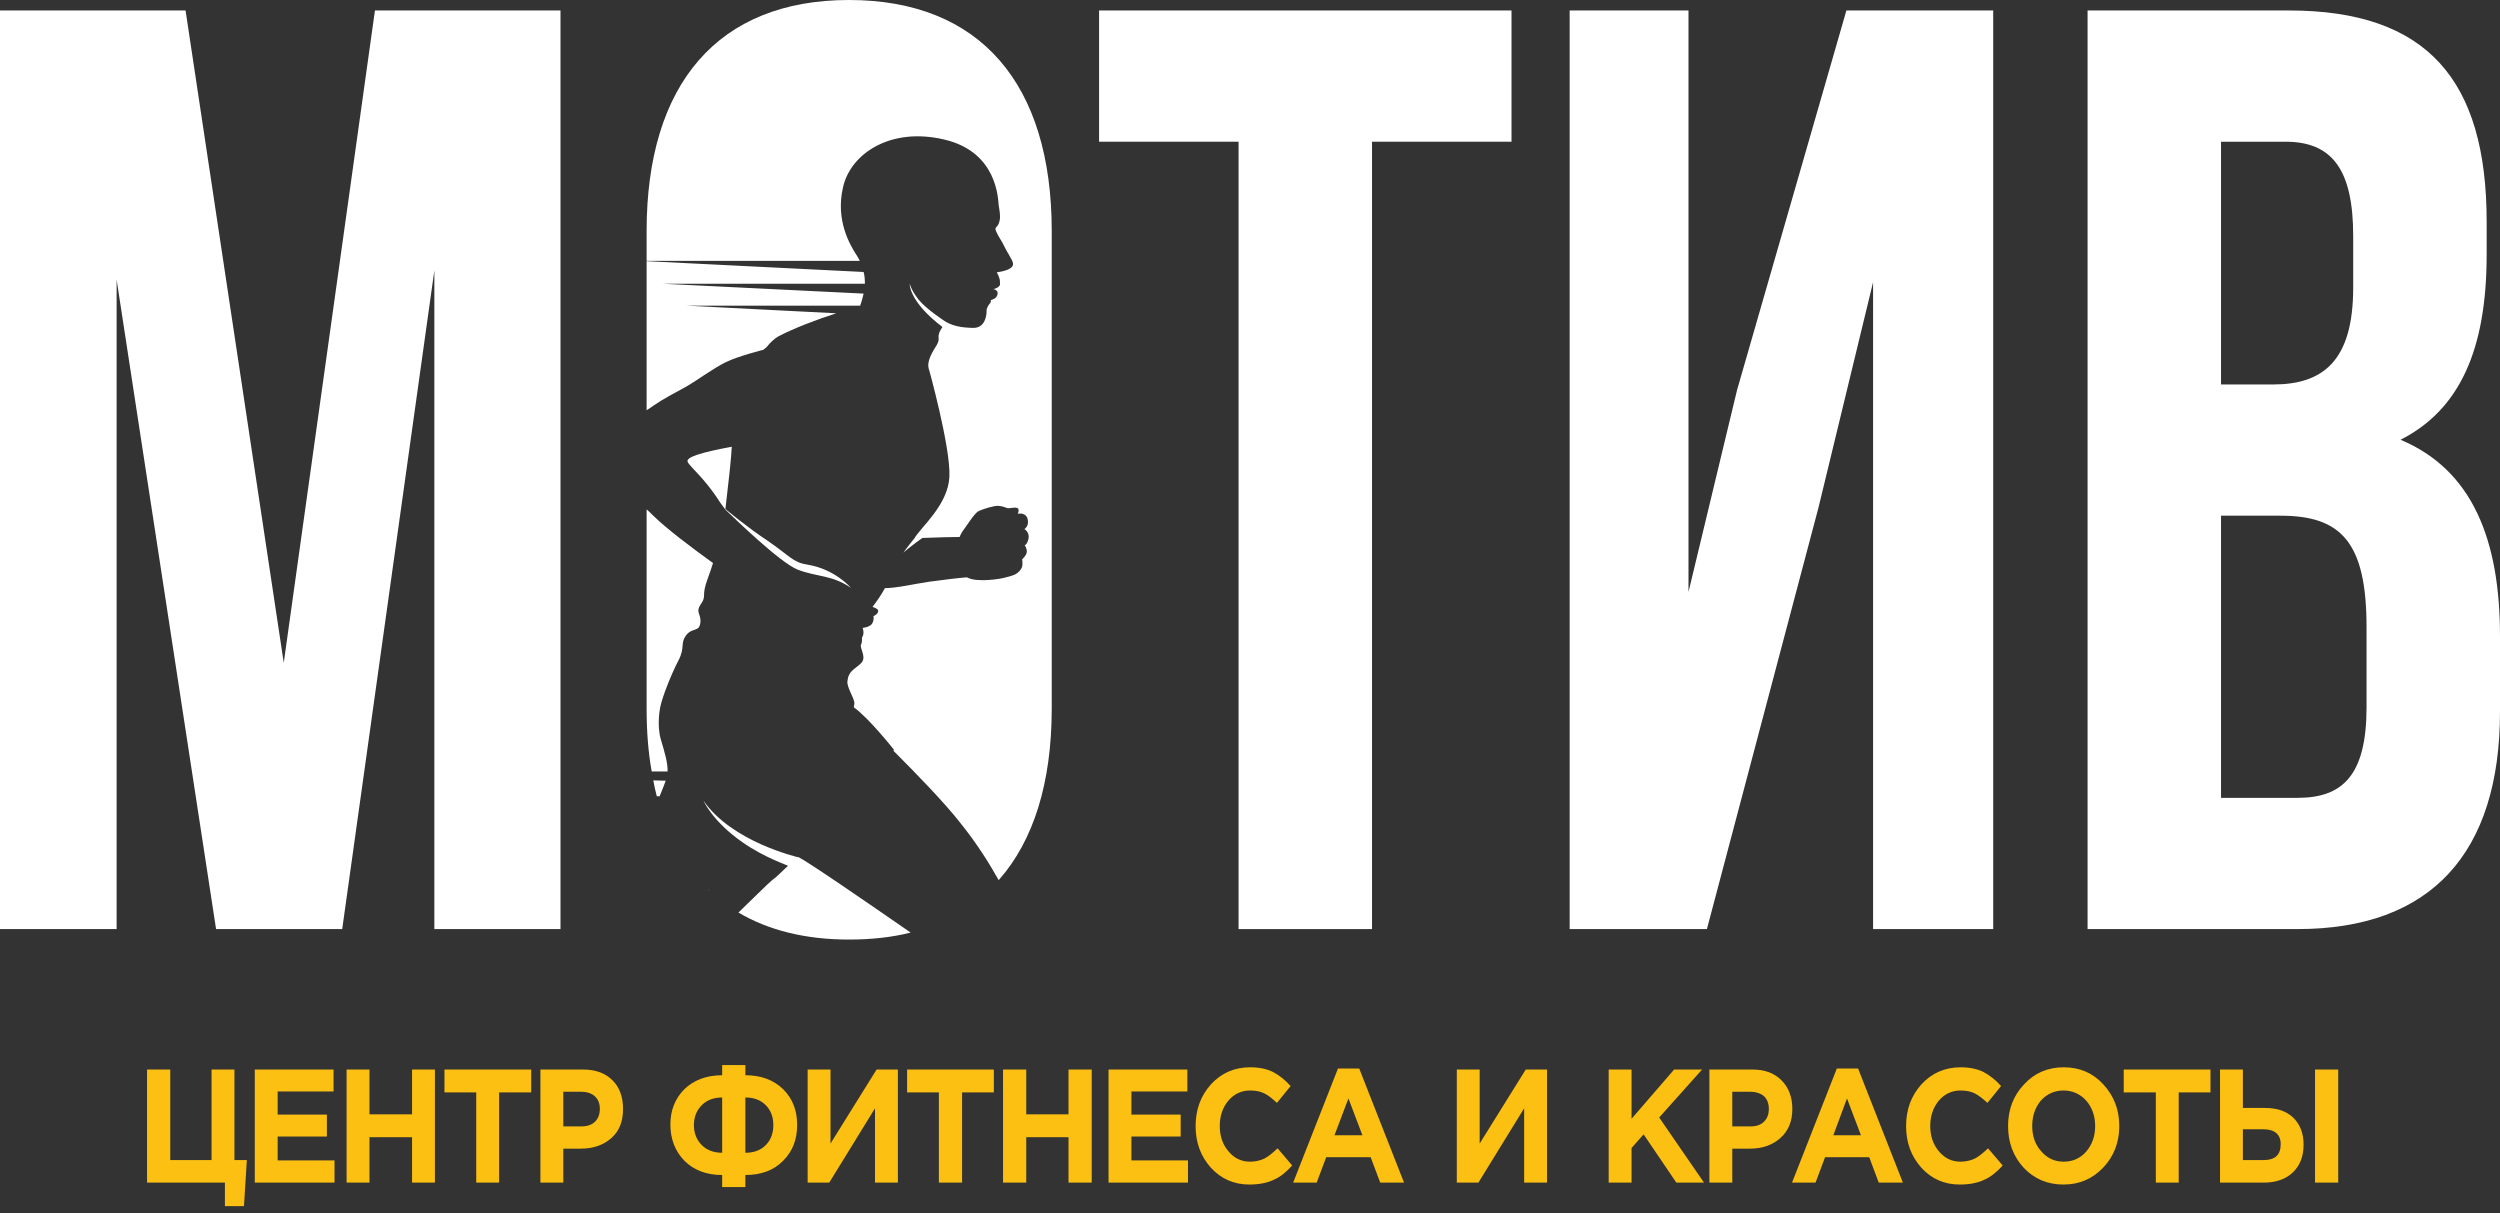
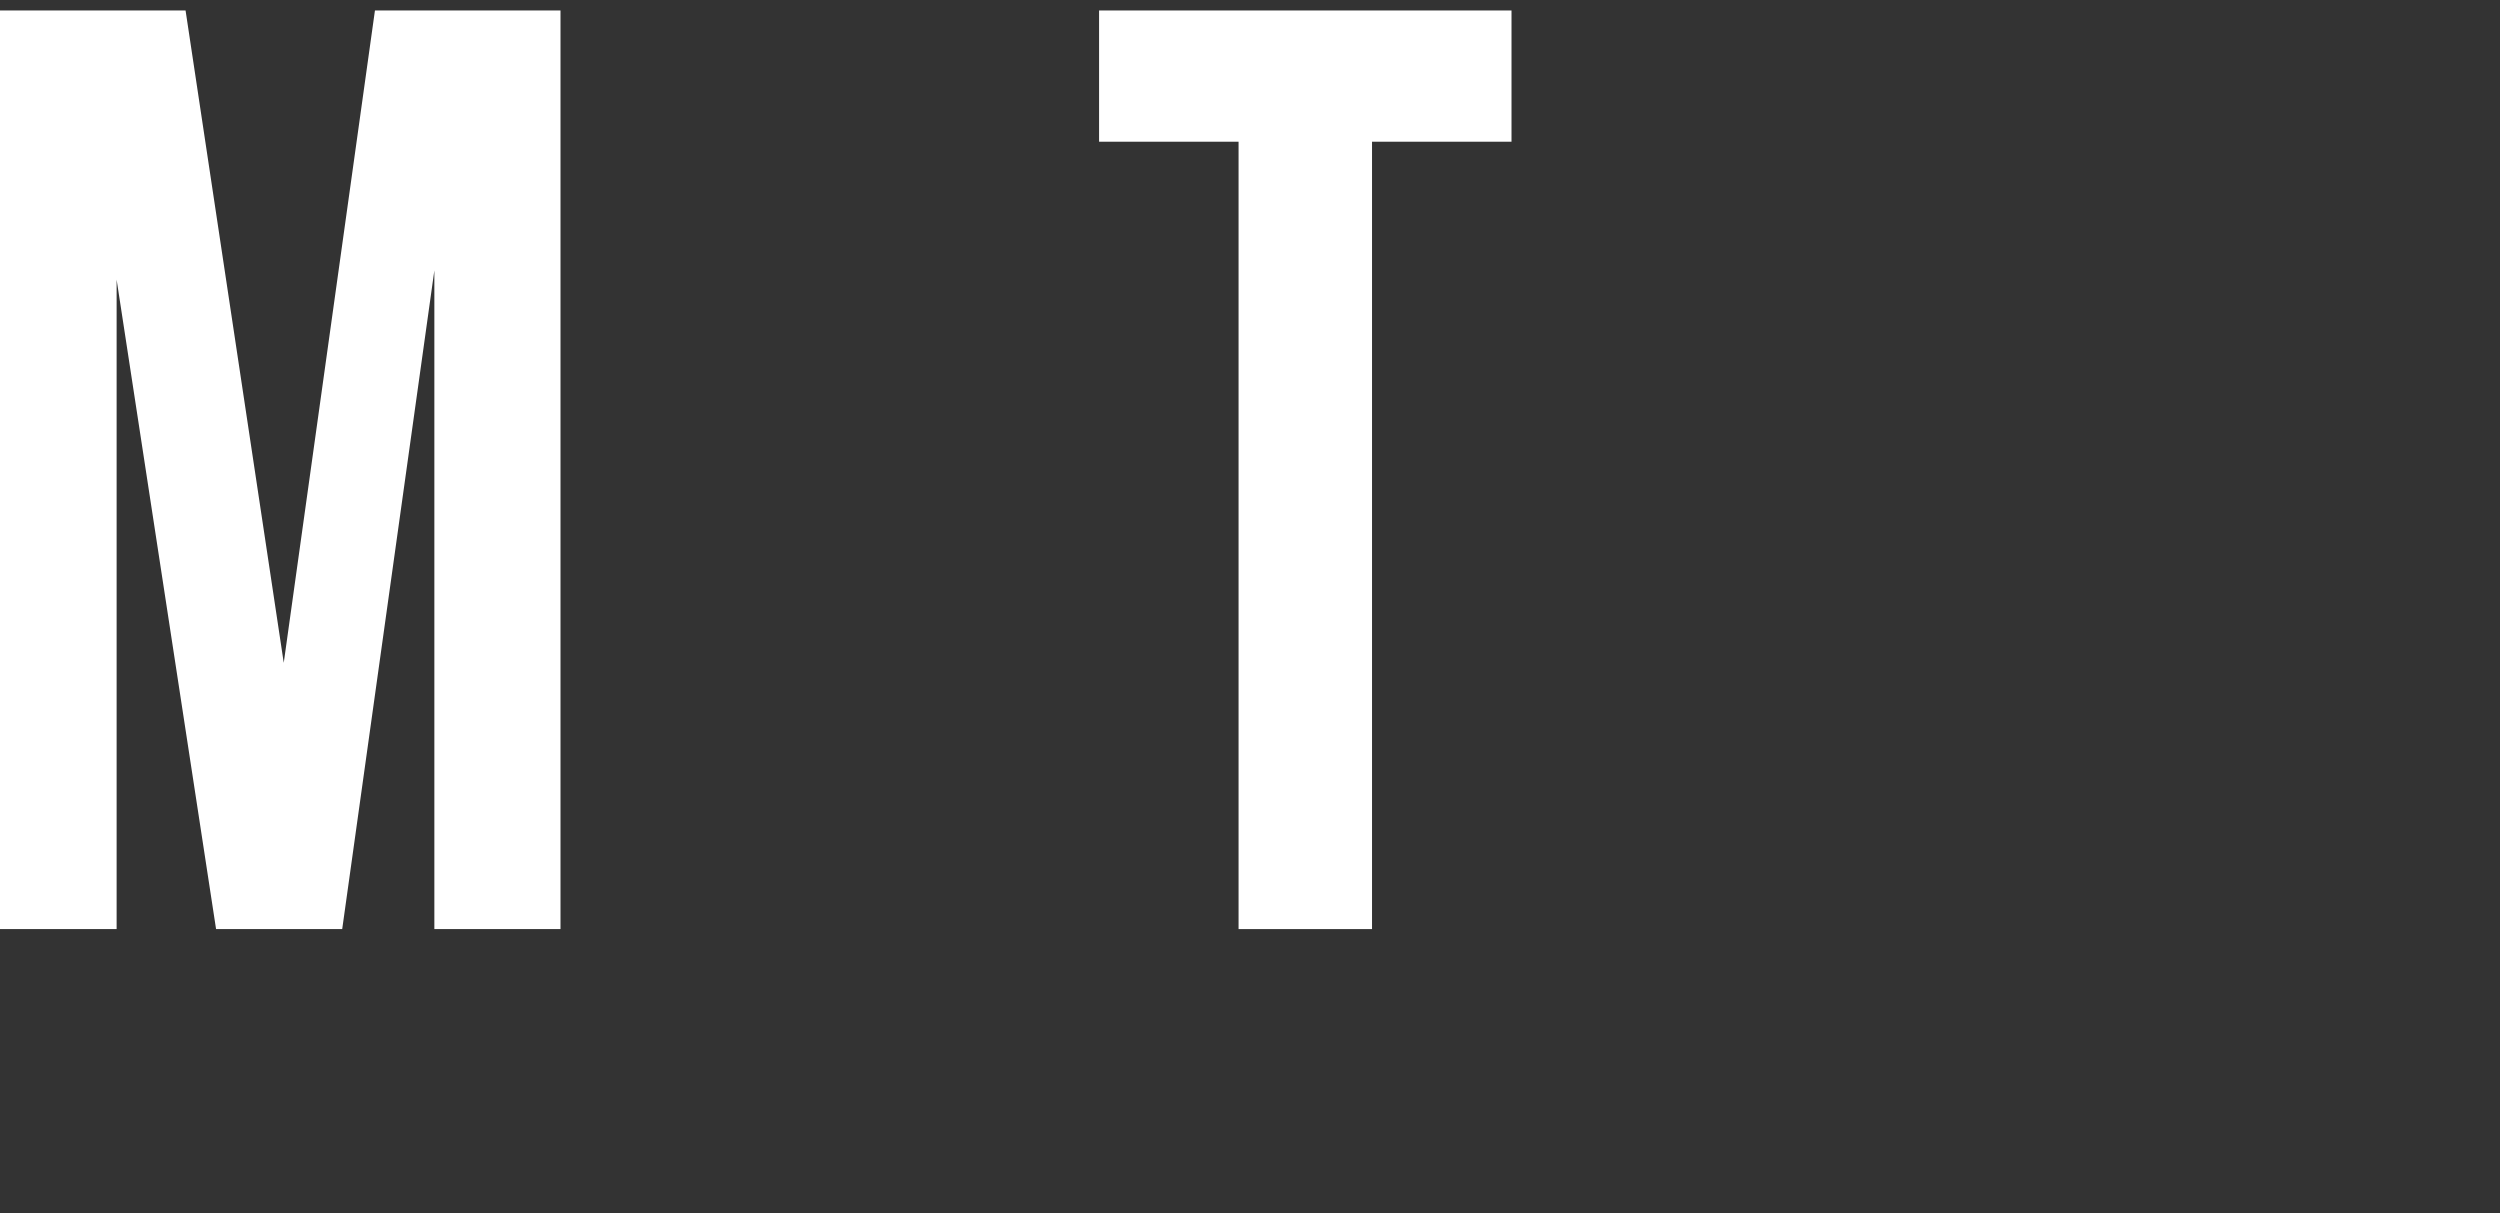
<svg xmlns="http://www.w3.org/2000/svg" width="136" height="66" viewBox="0 0 136 66" fill="none">
  <rect x="0" y="0" width="136" height="66" fill="#333333" stroke="none" />
  <path d="M10.095 0.57H0V50.542H6.344V15.211L11.754 50.542H18.616L23.629 14.71V50.542H30.491V0.57H20.397L15.436 36.057L10.095 0.57Z" fill="white" />
-   <path d="M39.808 24.303C39.791 24.856 39.601 26.515 39.462 27.691C39.462 27.691 40.707 28.728 41.761 29.419C42.954 30.232 43.127 30.595 43.922 30.716C45.426 30.958 46.29 31.978 46.29 31.978C45.253 31.269 44.441 31.39 43.403 30.992C42.453 30.629 39.895 28.14 39.462 27.726C39.359 27.587 39.255 27.449 39.169 27.328C38.322 25.98 37.509 25.392 37.405 25.115C37.319 24.873 38.114 24.614 39.808 24.303ZM35.176 38.546C35.176 39.773 35.262 40.914 35.452 41.968H36.316C36.334 41.519 36.161 40.931 35.953 40.24C35.711 39.41 35.919 38.46 35.919 38.46C36.023 37.924 36.524 36.662 36.904 35.936C37.284 35.21 36.99 35.02 37.319 34.57C37.647 34.121 38.028 34.398 38.097 33.896C38.166 33.378 37.803 33.343 38.131 32.859C38.46 32.375 38.131 32.479 38.494 31.494C38.598 31.2 38.702 30.923 38.788 30.629C37.613 29.782 36.282 28.78 35.539 28.054C35.418 27.933 35.297 27.812 35.176 27.708V38.546ZM35.539 42.453C35.59 42.746 35.66 43.04 35.729 43.317H35.884C36.04 42.937 36.144 42.677 36.213 42.47L35.539 42.453ZM37.786 47.569C37.82 47.603 37.855 47.655 37.907 47.707C37.855 47.655 37.82 47.603 37.786 47.569ZM37.941 47.759C37.993 47.811 38.028 47.846 38.062 47.897C38.028 47.846 37.993 47.811 37.941 47.759ZM38.494 48.347C38.546 48.399 38.581 48.433 38.633 48.468C38.581 48.433 38.546 48.381 38.494 48.347ZM38.875 48.692C38.926 48.744 38.961 48.779 39.013 48.813C38.961 48.779 38.926 48.744 38.875 48.692ZM39.289 49.038C39.341 49.073 39.41 49.125 39.462 49.159C39.41 49.125 39.341 49.073 39.289 49.038ZM39.497 49.194C39.549 49.228 39.601 49.263 39.653 49.297C39.601 49.263 39.549 49.228 39.497 49.194ZM39.704 49.332C39.756 49.367 39.808 49.401 39.86 49.436C39.808 49.401 39.756 49.367 39.704 49.332ZM39.912 49.47C39.964 49.505 40.016 49.539 40.067 49.574L39.912 49.47ZM40.171 49.643C41.813 50.611 43.818 51.112 46.186 51.112C47.396 51.112 48.52 50.991 49.54 50.732C47.189 49.107 43.956 46.877 43.421 46.618C43.421 46.636 43.421 46.636 43.421 46.636C43.369 46.618 39.825 45.806 38.27 43.559C38.27 43.559 38.754 44.682 40.396 45.823C41.606 46.67 42.902 47.085 42.867 47.102C42.522 47.413 42.28 47.69 42.003 47.88C41.9 47.949 40.69 49.142 40.171 49.643ZM54.328 47.88C56.229 45.737 57.214 42.574 57.214 38.546V12.566C57.214 4.563 53.325 0 46.186 0C39.065 0 35.176 4.563 35.176 12.566V14.191H46.774C46.705 14.053 46.618 13.897 46.532 13.776C46.255 13.327 45.443 11.996 45.858 10.198C46.255 8.383 48.416 6.897 51.355 7.588C54.276 8.262 54.293 10.855 54.328 11.166C54.38 11.477 54.431 11.754 54.38 11.996C54.293 12.428 54.068 12.307 54.189 12.584C54.31 12.877 54.501 13.102 54.639 13.413C54.777 13.707 55.071 14.122 55.105 14.312C55.175 14.623 54.621 14.762 54.224 14.813C54.224 14.813 54.414 15.125 54.397 15.349C54.397 15.505 54.431 15.488 54.328 15.591C54.224 15.695 54.034 15.729 54.034 15.729C54.034 15.729 54.345 15.764 54.258 16.041C54.189 16.248 54.017 16.283 53.93 16.317C53.844 16.352 53.965 16.369 53.861 16.49C53.757 16.611 53.654 16.801 53.671 16.905C53.671 16.991 53.671 17.856 52.928 17.838C52.184 17.821 51.804 17.7 51.458 17.51C51.458 17.51 50.421 16.853 49.972 16.3C49.54 15.747 49.488 15.418 49.488 15.418C49.488 15.418 49.401 16.369 51.268 17.787C51.182 17.925 51.095 18.063 51.078 18.167C51.009 18.392 51.147 18.443 50.957 18.772C50.75 19.1 50.438 19.601 50.508 19.982C50.508 20.051 50.542 20.137 50.559 20.241C50.542 20.155 50.525 20.068 50.508 19.982C50.508 19.982 51.718 24.32 51.648 25.928C51.579 27.466 50.093 28.676 49.747 29.281C49.678 29.368 49.367 29.748 49.142 30.059C49.142 30.059 49.747 29.558 50.179 29.264C51.043 29.229 51.908 29.212 52.202 29.212C52.236 29.126 52.288 29.022 52.34 28.935C52.565 28.642 52.997 27.933 53.221 27.812C53.463 27.691 54.086 27.501 54.31 27.518C54.552 27.535 54.673 27.605 54.794 27.639C54.915 27.674 55.209 27.57 55.347 27.639C55.486 27.708 55.365 27.95 55.365 27.95C55.365 27.95 55.797 27.846 55.901 28.227C56.004 28.624 55.728 28.78 55.728 28.78C55.728 28.78 56.022 28.953 55.952 29.298C55.883 29.627 55.745 29.661 55.745 29.661C55.745 29.661 55.901 29.886 55.849 30.076C55.797 30.266 55.607 30.422 55.607 30.422C55.607 30.422 55.641 30.647 55.607 30.82C55.555 30.992 55.382 31.183 55.175 31.269C54.967 31.355 54.777 31.39 54.656 31.424C54.518 31.476 53.152 31.718 52.599 31.407C52.288 31.424 51.251 31.546 50.525 31.649C49.816 31.753 48.762 31.995 48.139 31.995C48.122 32.012 48.122 32.029 48.122 32.029C47.932 32.375 47.69 32.721 47.465 33.015C47.621 33.067 47.776 33.136 47.776 33.239C47.759 33.43 47.517 33.516 47.517 33.516C47.517 33.516 47.569 33.775 47.413 33.965C47.241 34.138 46.929 34.156 46.929 34.156C46.929 34.156 47.05 34.467 46.895 34.674C46.895 34.83 46.895 34.985 46.843 35.054C46.739 35.262 47.189 35.763 46.826 36.092C46.463 36.437 46.152 36.506 46.1 37.059C46.065 37.371 46.411 37.872 46.48 38.218C46.48 38.287 46.463 38.373 46.446 38.477C47.258 39.047 48.623 40.776 48.623 40.776C48.623 40.793 48.623 40.828 48.606 40.845C49.903 42.141 51.406 43.697 52.202 44.717C53.169 45.91 53.844 47.016 54.328 47.88ZM35.176 14.208V22.315C35.297 22.246 35.418 22.16 35.539 22.073C36.057 21.71 36.697 21.382 37.353 21.019C37.924 20.69 38.806 20.034 39.48 19.705C40.136 19.377 41.519 19.031 41.519 19.031C41.588 18.979 41.658 18.927 41.709 18.875C41.917 18.616 42.124 18.426 42.332 18.305C43.144 17.873 44.458 17.372 45.495 17.043L37.336 16.628H46.791C46.878 16.404 46.929 16.179 46.981 15.972L36.057 15.436H47.05C47.05 15.194 47.033 14.986 46.981 14.796L35.176 14.208Z" fill="white" />
  <path d="M59.79 7.709H67.378V50.542H74.638V7.709H82.226V0.57H59.79V7.709Z" fill="white" />
-   <path d="M98.923 27.622L101.896 15.349V50.542H108.43V0.57H100.444L94.498 21.209L91.854 32.202V0.57H85.389V50.542H92.856L98.923 27.622ZM124.523 0.57H113.564V50.542H124.989C132.249 50.542 136 46.411 136 38.702V34.622C136 29.35 134.496 25.565 130.59 23.923C133.822 22.28 135.274 18.996 135.274 13.845V12.065C135.274 4.356 132.042 0.57 124.523 0.57ZM124.056 28.054C127.358 28.054 128.74 29.488 128.74 34.121V38.477C128.74 42.193 127.427 43.403 124.989 43.403H120.824V28.054H124.056ZM124.333 7.709C126.908 7.709 128.014 9.282 128.014 12.843V15.643C128.014 19.636 126.372 20.915 123.659 20.915H120.824V7.709H124.333Z" fill="white" />
-   <path d="M12.235 65.615V64.335H8V58.182H9.262V63.108H11.509V58.182H12.753V63.108H13.428L13.272 65.615H12.235ZM13.86 64.335V58.182H18.146V59.375H15.104V60.636H17.783V61.829H15.104V63.126H18.198V64.335H13.86ZM18.855 64.335V58.182H20.1V60.619H22.416V58.182H23.66V64.335H22.416V61.864H20.1V64.335H18.855ZM25.907 64.335V59.426H24.179V58.182H28.898V59.426H27.152V64.335H25.907ZM29.399 64.335V58.182H31.715C32.389 58.182 32.925 58.372 33.323 58.77C33.703 59.15 33.893 59.669 33.893 60.325C33.893 61.017 33.686 61.535 33.254 61.916C32.822 62.296 32.268 62.486 31.594 62.486H30.644V64.335H29.399ZM30.644 61.276H31.646C31.94 61.276 32.199 61.19 32.372 61.017C32.545 60.844 32.631 60.619 32.631 60.325C32.631 60.032 32.545 59.807 32.355 59.634C32.182 59.478 31.94 59.392 31.611 59.392H30.644V61.276ZM40.548 59.703V62.711C41.015 62.711 41.378 62.572 41.654 62.296C41.931 62.019 42.069 61.656 42.069 61.207C42.069 60.757 41.931 60.394 41.654 60.118C41.378 59.841 41.015 59.703 40.548 59.703ZM40.548 64.578H39.286V63.921C38.439 63.921 37.748 63.661 37.229 63.143C36.728 62.624 36.469 61.967 36.469 61.172C36.469 60.394 36.728 59.755 37.229 59.254C37.748 58.752 38.439 58.493 39.286 58.493V57.94H40.548V58.493C41.412 58.493 42.086 58.752 42.605 59.254C43.106 59.755 43.365 60.394 43.365 61.19C43.365 61.985 43.123 62.624 42.605 63.143C42.104 63.661 41.412 63.921 40.548 63.921V64.578ZM39.286 62.711V59.703C38.837 59.703 38.456 59.841 38.18 60.118C37.903 60.394 37.748 60.757 37.748 61.207C37.748 61.656 37.903 62.019 38.18 62.296C38.456 62.572 38.837 62.711 39.286 62.711ZM48.845 58.182V64.335H47.6V60.291L45.111 64.335H43.936V58.182H45.18V62.209L47.687 58.182H48.845ZM51.075 64.335V59.426H49.346V58.182H54.065V59.426H52.337V64.335H51.075ZM54.566 64.335V58.182H55.828V60.619H58.127V58.182H59.389V64.335H58.127V61.864H55.828V64.335H54.566ZM60.305 64.335V58.182H64.592V59.375H61.55V60.636H64.229V61.829H61.55V63.126H64.626V64.335H60.305ZM67.962 64.439C67.133 64.439 66.424 64.128 65.871 63.523C65.318 62.901 65.041 62.157 65.041 61.259C65.041 60.36 65.318 59.617 65.871 58.994C66.441 58.372 67.15 58.061 68.014 58.061C68.498 58.061 68.913 58.147 69.259 58.32C69.587 58.493 69.916 58.752 70.209 59.081L69.466 59.997C69.224 59.772 68.999 59.582 68.775 59.478C68.567 59.375 68.308 59.323 67.997 59.323C67.53 59.323 67.133 59.513 66.822 59.876C66.51 60.256 66.355 60.706 66.355 61.259C66.355 61.794 66.51 62.261 66.822 62.624C67.133 63.005 67.53 63.195 67.997 63.195C68.308 63.195 68.567 63.126 68.792 63.022C69.017 62.901 69.242 62.711 69.501 62.469L70.296 63.402C69.985 63.748 69.656 64.024 69.293 64.18C68.93 64.353 68.481 64.439 67.962 64.439ZM70.348 64.335L72.785 58.13H73.943L76.38 64.335H75.084L74.565 62.953H72.145L71.627 64.335H70.348ZM72.595 61.76H74.116L73.355 59.755L72.595 61.76ZM84.159 58.182V64.335H82.914V60.291L80.425 64.335H79.25V58.182H80.494V62.209L83.001 58.182H84.159ZM87.512 64.335V58.182H88.757V60.861L91.073 58.182H92.594L90.26 60.792L92.698 64.335H91.194L89.413 61.708L88.757 62.451V64.335H87.512ZM92.991 64.335V58.182H95.325C95.999 58.182 96.517 58.372 96.915 58.77C97.295 59.15 97.503 59.669 97.503 60.325C97.503 61.017 97.278 61.535 96.846 61.916C96.414 62.296 95.861 62.486 95.204 62.486H94.236V64.335H92.991ZM94.236 61.276H95.238C95.55 61.276 95.792 61.19 95.964 61.017C96.137 60.844 96.224 60.619 96.224 60.325C96.224 60.032 96.137 59.807 95.964 59.634C95.774 59.478 95.532 59.392 95.204 59.392H94.236V61.276ZM97.486 64.335L99.923 58.13H101.081L103.518 64.335H102.204L101.686 62.953H99.283L98.765 64.335H97.486ZM99.733 61.76H101.236L100.476 59.755L99.733 61.76ZM106.612 64.439C105.765 64.439 105.074 64.128 104.521 63.523C103.967 62.901 103.691 62.157 103.691 61.259C103.691 60.36 103.967 59.617 104.521 58.994C105.091 58.372 105.8 58.061 106.664 58.061C107.148 58.061 107.563 58.147 107.908 58.32C108.237 58.493 108.565 58.752 108.859 59.081L108.116 59.997C107.874 59.772 107.632 59.582 107.425 59.478C107.217 59.375 106.958 59.323 106.647 59.323C106.18 59.323 105.782 59.513 105.471 59.876C105.16 60.256 105.005 60.706 105.005 61.259C105.005 61.794 105.16 62.261 105.471 62.624C105.782 63.005 106.18 63.195 106.647 63.195C106.958 63.195 107.217 63.126 107.442 63.022C107.666 62.901 107.891 62.711 108.15 62.469L108.946 63.402C108.634 63.748 108.306 64.024 107.943 64.18C107.58 64.353 107.131 64.439 106.612 64.439ZM114.425 63.506C113.837 64.128 113.129 64.439 112.247 64.439C111.383 64.439 110.657 64.128 110.086 63.523C109.516 62.901 109.239 62.14 109.239 61.259C109.239 60.377 109.516 59.617 110.104 58.994C110.674 58.372 111.4 58.061 112.264 58.061C113.146 58.061 113.855 58.372 114.425 58.994C114.995 59.617 115.289 60.36 115.289 61.259C115.289 62.14 114.995 62.901 114.425 63.506ZM111.037 62.624C111.366 63.005 111.763 63.195 112.264 63.195C112.766 63.195 113.18 63.005 113.492 62.642C113.82 62.261 113.976 61.794 113.976 61.259C113.976 60.723 113.82 60.256 113.492 59.876C113.163 59.513 112.748 59.323 112.247 59.323C111.763 59.323 111.348 59.513 111.02 59.876C110.709 60.256 110.553 60.706 110.553 61.259C110.553 61.794 110.709 62.261 111.037 62.624ZM117.277 64.335V59.426H115.531V58.182H120.25V59.426H118.522V64.335H117.277ZM120.769 64.335V58.182H122.013V60.273H123.223C123.88 60.273 124.381 60.446 124.762 60.809C125.125 61.172 125.315 61.656 125.315 62.261C125.315 62.901 125.125 63.402 124.727 63.782C124.347 64.145 123.811 64.335 123.154 64.335H120.769ZM123.119 61.432H122.013V63.108H123.137C123.759 63.108 124.07 62.832 124.07 62.244C124.07 61.708 123.742 61.432 123.119 61.432ZM125.937 64.335V58.182H127.199V64.335H125.937Z" fill="#FCC012" />
</svg>